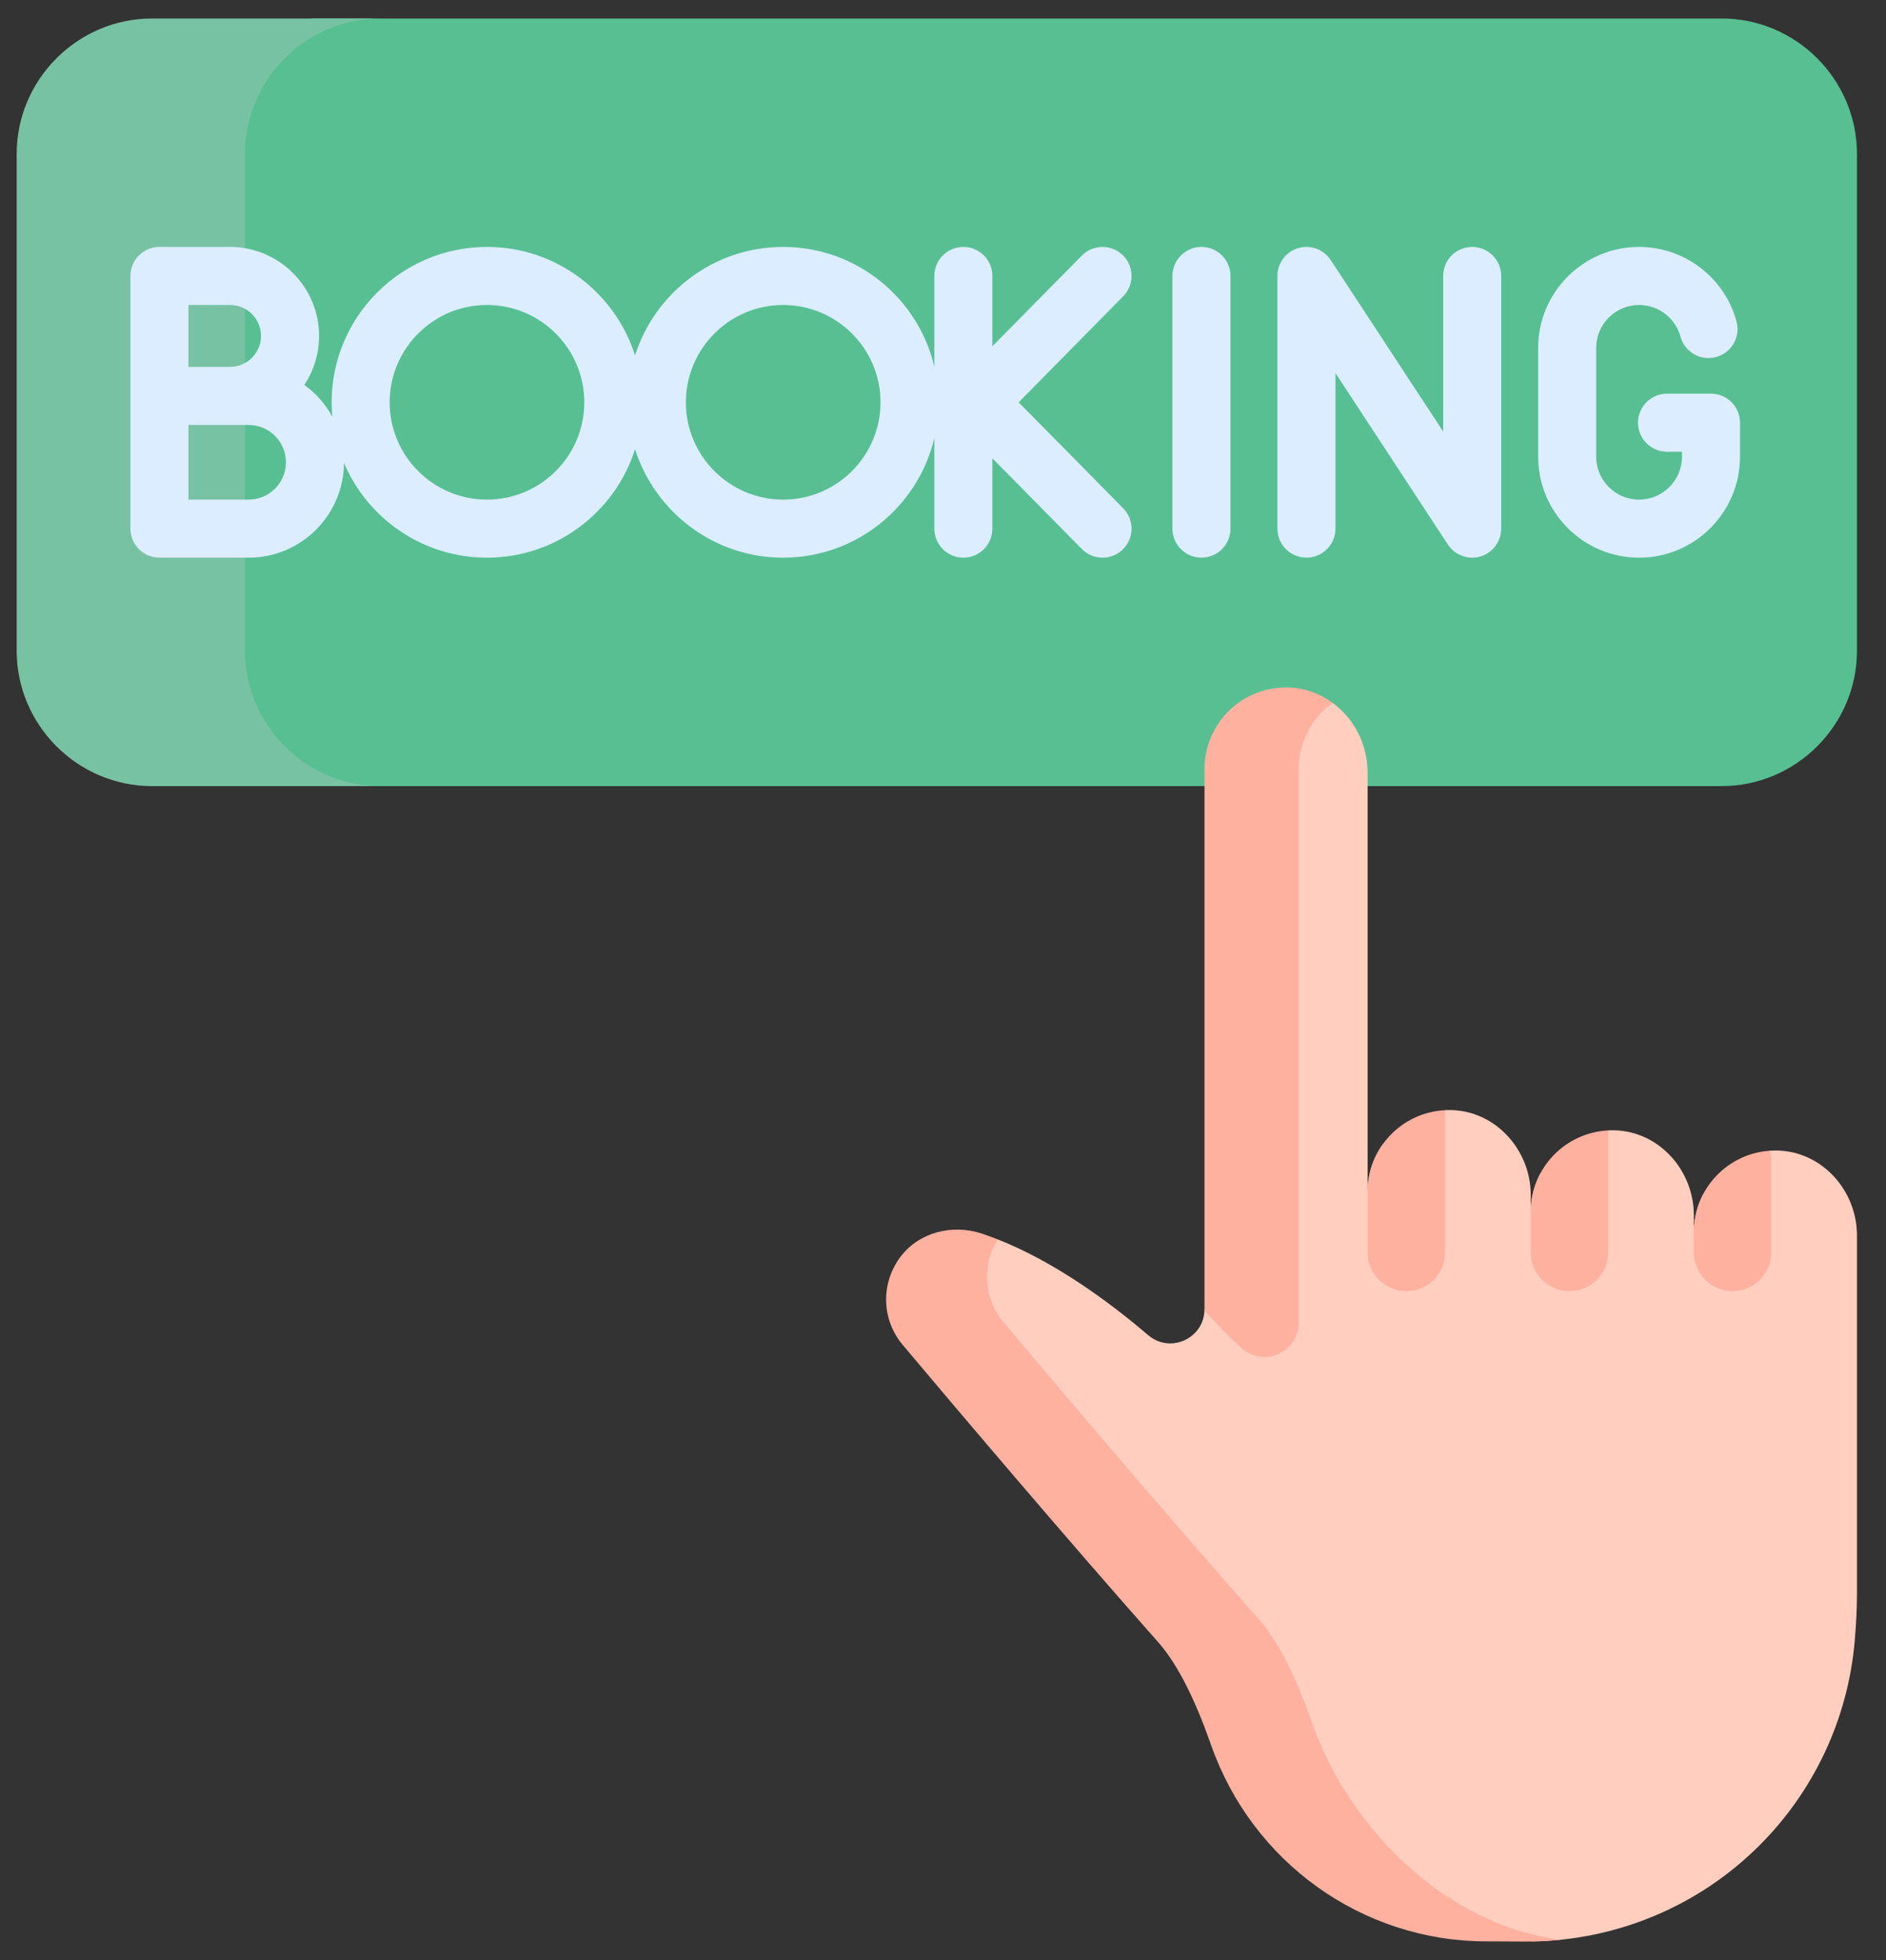
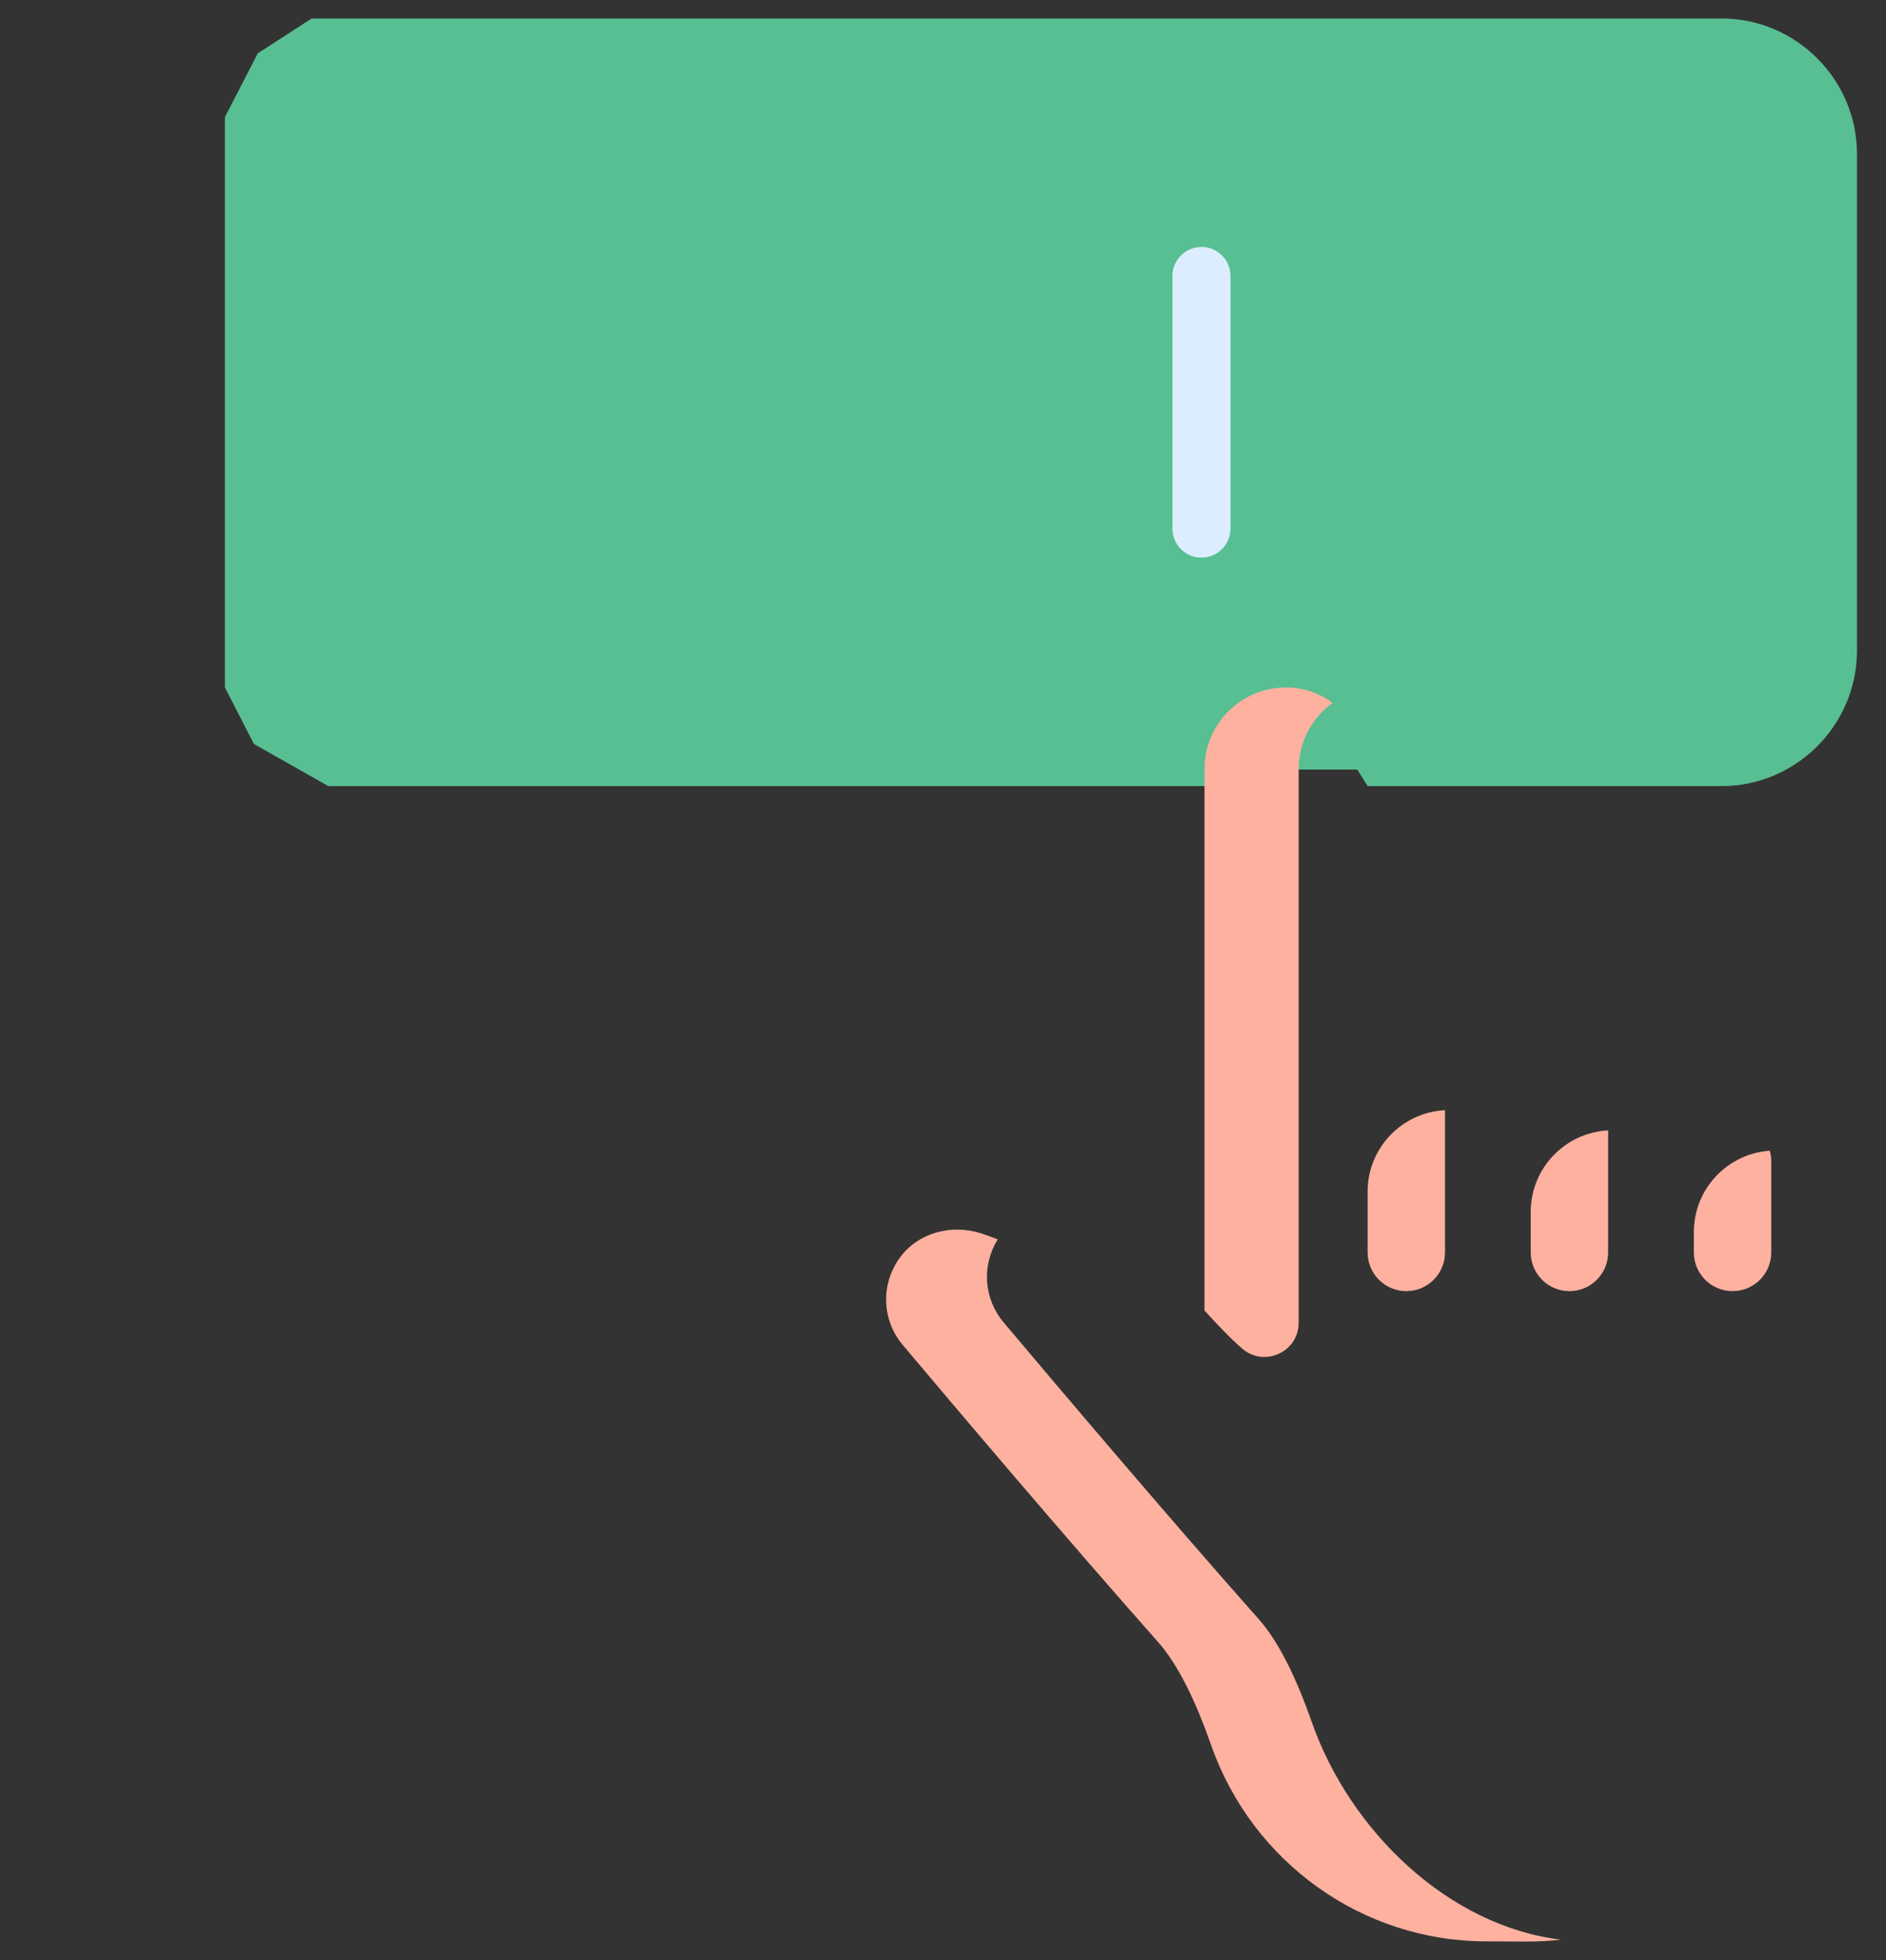
<svg xmlns="http://www.w3.org/2000/svg" width="51" height="53" viewBox="0 0 51 53" fill="none">
  <rect x="0" y="0" width="51" height="53" fill="#333333" stroke="none" />
  <path d="M46.553 0.5H8.427L6.971 1.442L6.082 3.168V18.59L6.867 20.118L8.88 21.257H32.571L33.215 20.81H36.703L36.982 21.257H46.552C48.567 21.257 50.215 19.609 50.215 17.594V4.163C50.215 2.148 48.567 0.5 46.553 0.5Z" fill="#58BF93" />
-   <path d="M6.624 17.594V4.163C6.624 2.148 8.273 0.5 10.287 0.5H4.114C2.1 0.5 0.451 2.148 0.451 4.163V17.594C0.451 19.609 2.1 21.257 4.114 21.257H10.287C8.273 21.257 6.624 19.609 6.624 17.594Z" fill="#78C2A4" />
-   <path d="M48.078 31.111C48.003 31.109 47.93 31.111 47.857 31.116L46.285 33.014L46.07 32.266C45.901 32.578 45.804 32.936 45.804 33.316V32.861C45.804 31.654 44.874 30.6 43.667 30.564C43.606 30.562 43.546 30.564 43.486 30.567L42.937 31.575L41.969 32.466L41.655 31.728C41.488 32.038 41.393 32.392 41.393 32.769L41.393 32.314C41.393 31.107 40.462 30.053 39.255 30.017C39.194 30.015 39.134 30.017 39.075 30.02L38.647 30.567L37.653 31.941L37.388 30.947C37.133 31.307 36.982 31.747 36.982 32.222V20.888C36.982 20.127 36.612 19.427 36.036 19.005H35.43L34.854 19.987V35.545L32.571 35.4C32.571 36.189 31.648 36.616 31.048 36.103C30.005 35.212 28.534 34.126 26.98 33.514L26.292 33.894V35.463L33.826 44.356L36.036 49.204L39.075 51.855L41.424 52.496C43.735 52.464 45.944 51.535 47.582 49.897C49.055 48.424 49.966 46.479 50.151 44.404C50.194 43.921 50.215 43.474 50.215 43.11V33.408C50.215 32.201 49.285 31.148 48.078 31.111Z" fill="#FFCEBE" />
  <path d="M32.569 35.435C32.935 35.833 33.278 36.199 33.595 36.47C34.195 36.983 35.118 36.555 35.118 35.766V20.796C35.118 20.058 35.481 19.405 36.036 19.005C35.699 18.757 35.291 18.604 34.844 18.591C33.595 18.553 32.571 19.555 32.571 20.795V35.4C32.571 35.412 32.569 35.423 32.569 35.435Z" fill="#FFB1A0" />
  <path d="M35.472 46.564C35.082 45.451 34.606 44.424 34.044 43.79C31.511 40.932 28.515 37.392 27.134 35.751C26.608 35.125 26.537 34.226 26.98 33.514C26.836 33.458 26.691 33.404 26.546 33.355C25.745 33.091 24.834 33.324 24.336 34.004C23.803 34.733 23.851 35.701 24.408 36.364C25.789 38.005 28.785 41.545 31.317 44.403C31.88 45.037 32.356 46.064 32.746 47.177C33.857 50.352 36.831 52.495 40.194 52.495C40.573 52.495 40.919 52.498 41.238 52.5C41.567 52.502 41.894 52.484 42.218 52.451C39.161 52.082 36.501 49.502 35.472 46.564Z" fill="#FFB1A0" />
  <path d="M38.029 34.913C38.606 34.913 39.075 34.444 39.075 33.866V30.02C37.909 30.079 36.982 31.042 36.982 32.222V33.866C36.982 34.444 37.451 34.913 38.029 34.913Z" fill="#FFB1A0" />
  <path d="M42.44 34.913C43.017 34.913 43.486 34.444 43.486 33.866V30.567C42.321 30.626 41.393 31.589 41.393 32.769V32.617V33.866C41.393 34.444 41.862 34.913 42.44 34.913Z" fill="#FFB1A0" />
  <path d="M47.897 33.866V31.4C47.897 31.301 47.883 31.206 47.857 31.116C46.711 31.194 45.805 32.149 45.804 33.315V33.866C45.804 34.444 46.273 34.913 46.851 34.913C47.429 34.913 47.897 34.444 47.897 33.866Z" fill="#FFB1A0" />
-   <path d="M39.81 6.677C39.376 6.677 39.025 7.029 39.025 7.462V11.668L35.984 7.032C35.794 6.742 35.436 6.611 35.103 6.71C34.771 6.809 34.543 7.115 34.543 7.462V14.295C34.543 14.728 34.895 15.079 35.328 15.079C35.761 15.079 36.113 14.728 36.113 14.295V10.089L39.153 14.725C39.301 14.95 39.55 15.08 39.81 15.08C39.884 15.08 39.96 15.069 40.034 15.047C40.367 14.947 40.594 14.642 40.594 14.295V7.462C40.594 7.029 40.243 6.677 39.81 6.677Z" fill="#DBEDFF" />
  <path d="M32.489 6.677C32.056 6.677 31.704 7.029 31.704 7.462V14.295C31.704 14.728 32.056 15.079 32.489 15.079C32.922 15.079 33.274 14.728 33.274 14.295V7.462C33.274 7.029 32.922 6.677 32.489 6.677Z" fill="#DBEDFF" />
-   <path d="M46.267 10.645H45.078C44.645 10.645 44.294 10.996 44.294 11.43C44.294 11.863 44.645 12.215 45.078 12.215H45.483V12.35C45.483 12.99 44.962 13.51 44.323 13.51C43.683 13.51 43.163 12.99 43.163 12.35V9.407C43.163 8.767 43.683 8.247 44.323 8.247C44.846 8.247 45.306 8.599 45.443 9.102C45.556 9.521 45.986 9.768 46.405 9.655C46.824 9.542 47.071 9.111 46.958 8.692C46.636 7.506 45.553 6.677 44.323 6.677C42.818 6.677 41.594 7.902 41.594 9.407V12.351C41.594 13.855 42.818 15.08 44.323 15.08C45.828 15.08 47.052 13.855 47.052 12.351V11.43C47.052 10.996 46.701 10.645 46.267 10.645Z" fill="#DBEDFF" />
-   <path d="M30.365 6.904C30.056 6.599 29.559 6.602 29.255 6.911L26.835 9.364V7.462C26.835 7.029 26.484 6.677 26.05 6.677C25.617 6.677 25.266 7.029 25.266 7.462V9.912C24.828 8.06 23.162 6.677 21.178 6.677C19.304 6.677 17.713 7.912 17.173 9.61C16.634 7.912 15.043 6.677 13.169 6.677C10.852 6.677 8.968 8.562 8.968 10.879C8.968 11.009 8.974 11.139 8.986 11.267C8.8 10.927 8.542 10.634 8.23 10.409C8.481 10.028 8.628 9.573 8.628 9.084C8.628 7.757 7.548 6.677 6.221 6.677H4.312C3.878 6.677 3.527 7.029 3.527 7.462V14.295C3.527 14.728 3.878 15.08 4.312 15.08H6.723C8.139 15.08 9.291 13.933 9.302 12.52C9.942 14.023 11.434 15.08 13.169 15.08C15.043 15.08 16.634 13.845 17.173 12.147C17.713 13.845 19.304 15.08 21.178 15.08C23.162 15.08 24.828 13.697 25.266 11.845V14.295C25.266 14.728 25.617 15.08 26.05 15.08C26.484 15.08 26.835 14.728 26.835 14.295V12.393L29.255 14.846C29.409 15.002 29.611 15.08 29.814 15.08C30.013 15.08 30.212 15.005 30.365 14.854C30.674 14.549 30.677 14.053 30.372 13.744L27.546 10.879L30.372 8.013C30.677 7.705 30.673 7.208 30.365 6.904ZM6.221 8.247C6.683 8.247 7.058 8.622 7.058 9.084C7.058 9.546 6.682 9.921 6.221 9.921H5.096V8.247L6.221 8.247ZM6.723 13.51H5.096V11.491H6.221H6.723C7.28 11.491 7.733 11.944 7.733 12.501C7.733 13.057 7.28 13.51 6.723 13.51ZM13.168 13.51C11.717 13.51 10.537 12.33 10.537 10.879C10.537 9.428 11.717 8.247 13.168 8.247C14.62 8.247 15.8 9.428 15.8 10.879C15.8 12.33 14.62 13.51 13.168 13.51ZM21.178 13.51C19.727 13.51 18.547 12.33 18.547 10.879C18.547 9.428 19.727 8.247 21.178 8.247C22.629 8.247 23.81 9.428 23.81 10.879C23.81 12.33 22.629 13.51 21.178 13.51Z" fill="#DBEDFF" />
</svg>